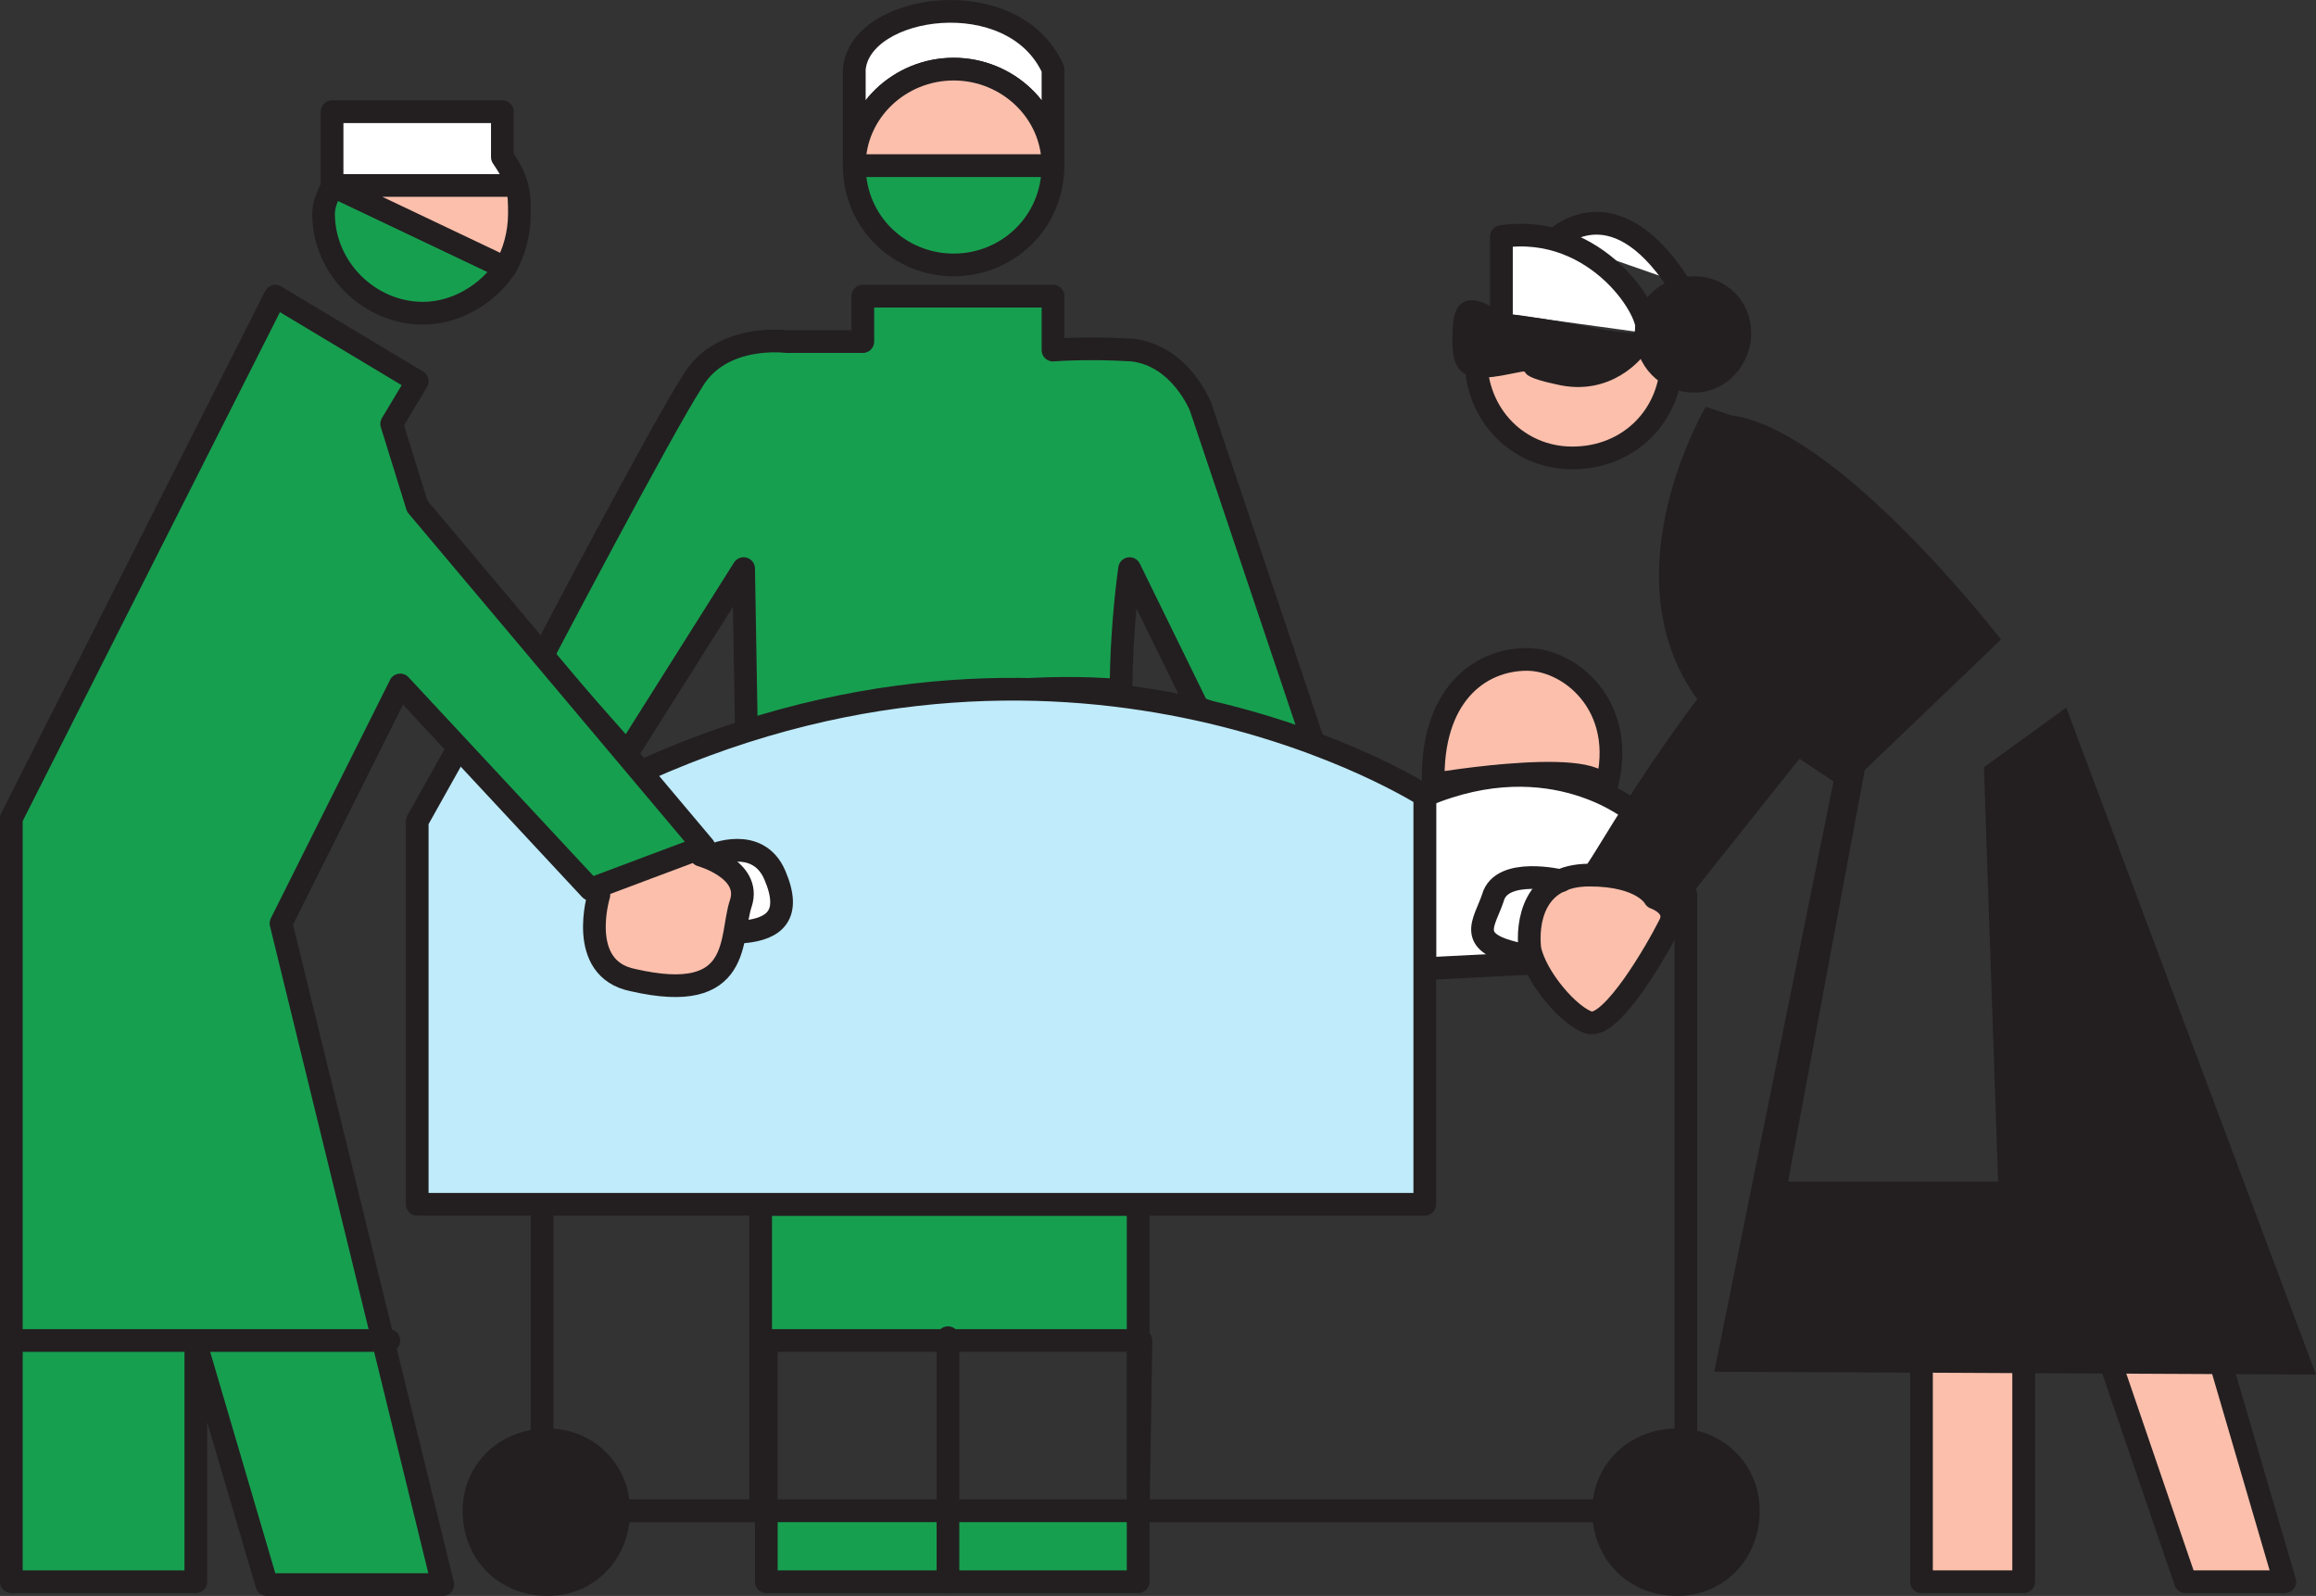
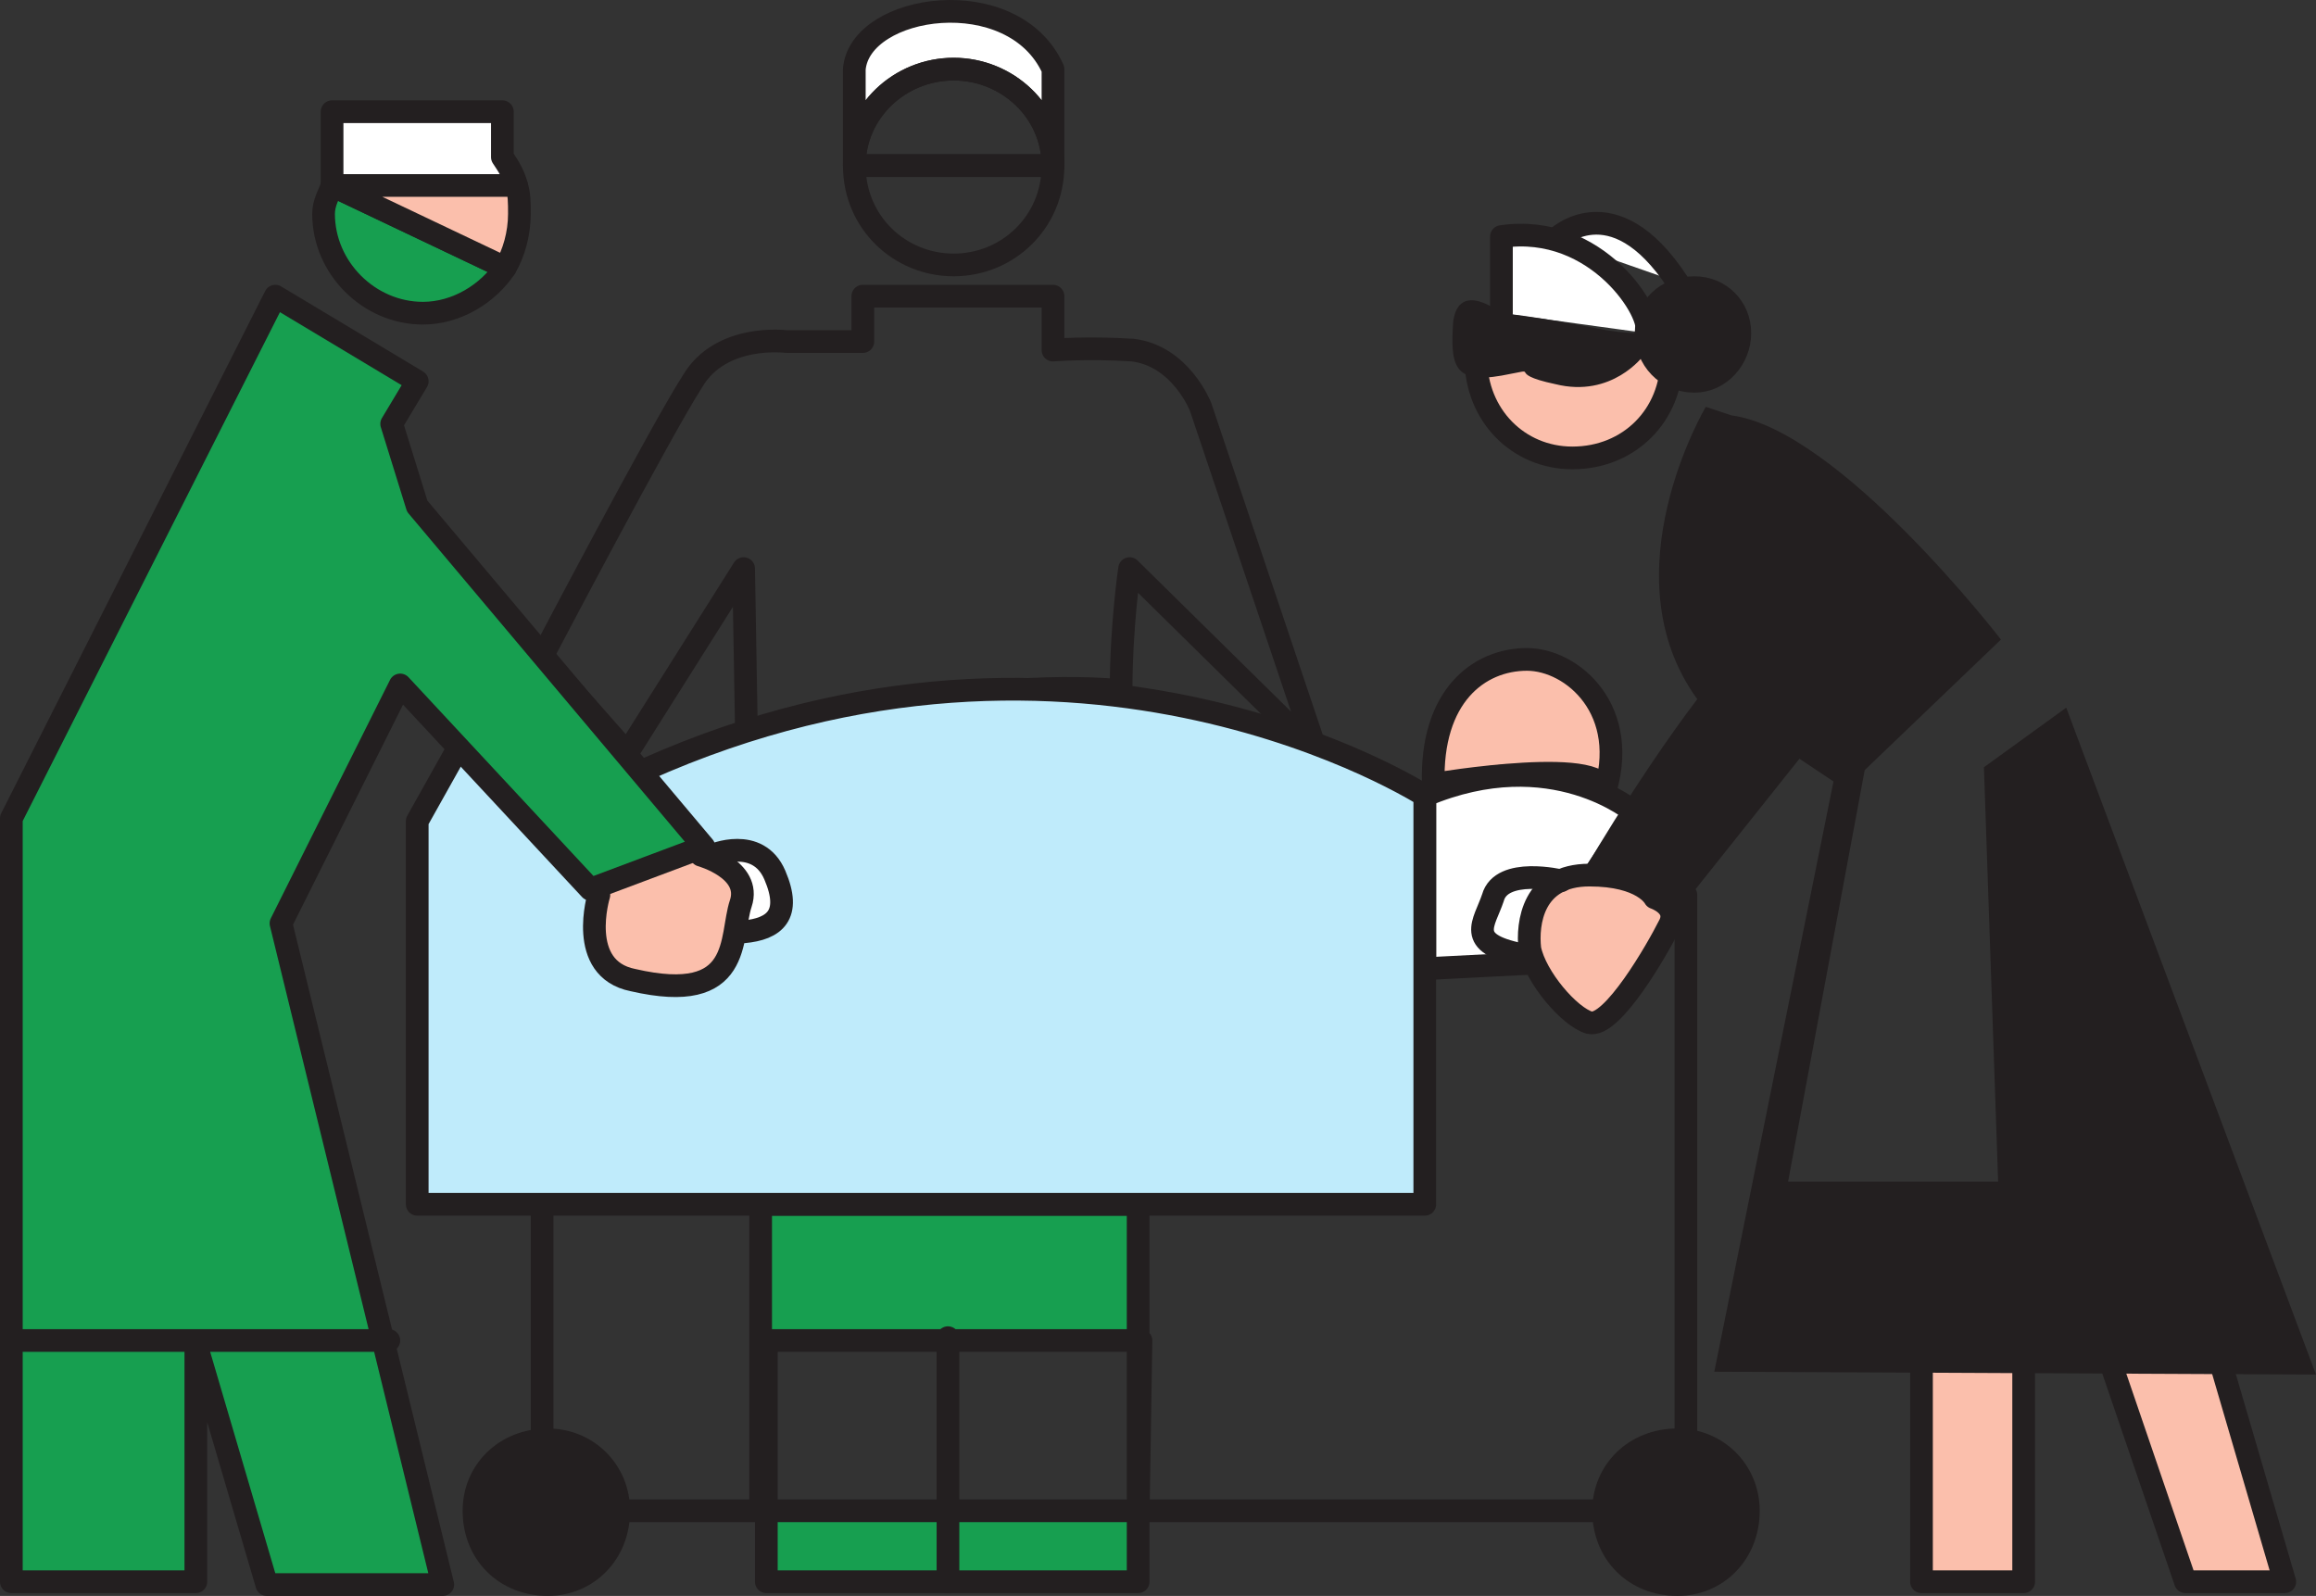
<svg xmlns="http://www.w3.org/2000/svg" width="612" height="421.768">
  <rect width="100%" height="100%" fill="#333333" stroke="none" />
  <path fill="#fbbfac" fill-rule="evenodd" d="M423.75 210.268c7.5-22.5-8.25-36-20.25-36-12.75 0-25.5 9.75-24.75 33 0 0 48.75-8.25 45 3" />
  <path fill="none" stroke="#231f20" stroke-linecap="round" stroke-linejoin="round" stroke-miterlimit="10" stroke-width="6" d="M423.75 210.268c7.5-22.5-8.25-36-20.25-36-12.75 0-25.5 9.75-24.75 33 0 0 48.75-8.25 45 3zm0 0" />
  <path fill="#fff" fill-rule="evenodd" d="M432 214.768s-21.75-18.75-55.5-4.5v45.75l29.25-1.5 26.25-39.75" />
  <path fill="none" stroke="#231f20" stroke-linecap="round" stroke-linejoin="round" stroke-miterlimit="10" stroke-width="6" d="M432 214.768s-21.75-18.75-55.5-4.5v45.75l29.25-1.5zm0 0" />
  <path fill="#fff" fill-rule="evenodd" stroke="#231f20" stroke-linecap="round" stroke-linejoin="round" stroke-miterlimit="10" stroke-width="6" d="M411 63.269s15-15 32.25 11.25" />
  <path fill="#fff" fill-rule="evenodd" stroke="#231f20" stroke-linecap="round" stroke-linejoin="round" stroke-miterlimit="10" stroke-width="6" d="M435 88.019c2.25-4.5-12.75-29.25-38.25-25.5v20.25" />
  <path fill="#fbbfac" fill-rule="evenodd" stroke="#231f20" stroke-linecap="round" stroke-linejoin="round" stroke-miterlimit="10" stroke-width="6" d="M441.75 93.269v1.5c0 15-11.25 26.25-26.25 26.25-14.25 0-25.5-11.25-25.5-26.25v-1.5" />
  <path fill="#fbbfac" fill-rule="evenodd" d="M507.75 355.019h27v63h-27v-63" />
  <path fill="none" stroke="#231f20" stroke-linecap="round" stroke-linejoin="round" stroke-miterlimit="10" stroke-width="6" d="M507.75 355.019h27v63h-27zm0 0" />
  <path fill="#fbbfac" fill-rule="evenodd" stroke="#231f20" stroke-linecap="round" stroke-linejoin="round" stroke-miterlimit="10" stroke-width="6" d="m557.25 358.769 20.25 59.25h26.25l-18-61.5" />
  <path fill="#179f50" fill-rule="evenodd" stroke="#231f20" stroke-linecap="round" stroke-linejoin="round" stroke-miterlimit="10" stroke-width="6" d="M201 399.269v-81h99.75v83.25l.75-47.25h-99v63.75h98.25v-16.5" />
  <path fill="#231f20" fill-rule="evenodd" d="M450.75 107.519s-26.25 44.25-2.25 77.25c-16.5 21.75-31.5 48-31.5 48l26.25 8.25 32.25-40.5 9 6-31.5 156 159 .75-66-176.25-21.75 15.75 3.75 109.5h-55.5l20.25-108.75 36-34.5s-42.75-55.5-71.25-59.25l-6.75-2.25" />
-   <path fill="#179f50" fill-rule="evenodd" d="M252 70.019c14.25 0 26.25-11.25 26.25-26.25h-52.5c0 15 12 26.25 26.25 26.25" />
  <path fill="none" stroke="#231f20" stroke-linecap="round" stroke-linejoin="round" stroke-miterlimit="10" stroke-width="6" d="M252 70.019c14.25 0 26.25-11.25 26.25-26.25h-52.5c0 15 12 26.25 26.25 26.25zm0 0" />
  <path fill="#fff" fill-rule="evenodd" d="M225.75 18.269v25.5c0-14.25 12-25.5 26.25-25.5s26.25 11.25 26.25 25.5v-25.5c-10.5-23.25-51-17.25-52.5 0" />
  <path fill="none" stroke="#231f20" stroke-linecap="round" stroke-linejoin="round" stroke-miterlimit="10" stroke-width="6" d="M225.75 18.269v25.5c0-14.25 12-25.5 26.25-25.5s26.25 11.25 26.25 25.5v-25.5c-10.5-23.25-51-17.25-52.5 0zm0 0" />
-   <path fill="#fbbfac" fill-rule="evenodd" d="M252 18.269c-14.25 0-26.25 11.25-26.25 25.5h52.5c0-14.25-12-25.5-26.25-25.5" />
  <path fill="none" stroke="#231f20" stroke-linecap="round" stroke-linejoin="round" stroke-miterlimit="10" stroke-width="6" d="M252 18.269c-14.25 0-26.25 11.25-26.25 25.5h52.5c0-14.25-12-25.5-26.25-25.5zm0 0" />
-   <path fill="#179f50" fill-rule="evenodd" d="m348 199.018-30.75-91.5s-5.25-13.5-18-15c-12-.75-21 0-21 0v-14.25H228v12h-20.25s-17.25-2.25-24.75 10.5c-8.25 12.75-39.75 72.75-39.75 72.75l22.5 25.5 30.75-48.75.75 43.5s59.25-15 99-11.25c0-17.25 2.25-32.25 2.25-32.25l18 36.75 31.5 12" />
-   <path fill="none" stroke="#231f20" stroke-linecap="round" stroke-linejoin="round" stroke-miterlimit="10" stroke-width="6" d="m348 199.018-30.75-91.5s-5.25-13.5-18-15c-12-.75-21 0-21 0v-14.25H228v12h-20.25s-17.25-2.25-24.75 10.5c-8.25 12.75-39.75 72.75-39.75 72.75l22.5 25.5 30.75-48.75.75 43.5s59.25-15 99-11.25c0-17.25 2.25-32.25 2.25-32.25l18 36.75zm0 0" />
+   <path fill="none" stroke="#231f20" stroke-linecap="round" stroke-linejoin="round" stroke-miterlimit="10" stroke-width="6" d="m348 199.018-30.75-91.5s-5.25-13.5-18-15c-12-.75-21 0-21 0v-14.25H228v12h-20.25s-17.25-2.25-24.75 10.5c-8.25 12.75-39.75 72.75-39.75 72.75l22.5 25.5 30.75-48.75.75 43.5s59.25-15 99-11.25c0-17.25 2.25-32.25 2.25-32.25zm0 0" />
  <path fill="#bfebfb" fill-rule="evenodd" d="M376.5 210.268v108H110.25v-101.25l10.5-18.75 49.5 5.25c115.5-51.75 206.25 6.75 206.25 6.75" />
  <path fill="none" stroke="#231f20" stroke-linecap="round" stroke-linejoin="round" stroke-miterlimit="10" stroke-width="6" d="M376.5 210.268v108H110.25v-101.25l10.5-18.75 49.5 5.25c115.5-51.75 206.25 6.75 206.25 6.75zM143.25 319.019v64.5" />
  <path fill="#231f20" fill-rule="evenodd" d="M125.25 399.269c0-10.5 8.25-18.75 19.5-18.75 10.5 0 18.75 8.25 18.75 18.75 0 11.25-8.25 19.5-18.75 19.5-11.25 0-19.5-8.25-19.5-19.5" />
  <path fill="none" stroke="#231f20" stroke-linecap="round" stroke-linejoin="round" stroke-miterlimit="10" stroke-width="6" d="M125.25 399.269c0-10.5 8.25-18.75 19.5-18.75 10.5 0 18.75 8.25 18.75 18.75 0 11.25-8.25 19.5-18.75 19.5-11.25 0-19.5-8.25-19.5-19.5zm38.25 0H429m-178.5 18.75v-64.5" />
  <path fill="#231f20" fill-rule="evenodd" d="M423.75 399.269c0-10.5 8.25-18.75 19.5-18.75 10.5 0 18.75 8.25 18.75 18.75 0 11.25-8.25 19.5-18.75 19.5-11.25 0-19.5-8.25-19.5-19.5" />
  <path fill="none" stroke="#231f20" stroke-linecap="round" stroke-linejoin="round" stroke-miterlimit="10" stroke-width="6" d="M423.75 399.269c0-10.5 8.25-18.75 19.5-18.75 10.5 0 18.75 8.25 18.75 18.75 0 11.25-8.25 19.5-18.75 19.5-11.25 0-19.5-8.25-19.5-19.5zm21.75-9v-153.75" />
  <path fill="#fff" fill-rule="evenodd" d="M132.75 41.519v-12h-45v19.5h48.75c-.75-3-2.25-5.25-3.75-7.5" />
  <path fill="none" stroke="#231f20" stroke-linecap="round" stroke-linejoin="round" stroke-miterlimit="10" stroke-width="6" d="M132.75 41.519v-12h-45v19.5h48.75c-.75-3-2.25-5.25-3.75-7.5zm0 0" />
  <path fill="#179f50" fill-rule="evenodd" d="M85.5 56.519c0 14.25 12 26.25 26.25 26.25 9 0 17.25-5.25 21.75-12l-45.75-21.75c-.75 2.25-2.25 4.5-2.25 7.5" />
  <path fill="none" stroke="#231f20" stroke-linecap="round" stroke-linejoin="round" stroke-miterlimit="10" stroke-width="6" d="M85.5 56.519c0 14.25 12 26.25 26.25 26.25 9 0 17.25-5.25 21.75-12l-45.75-21.75c-.75 2.25-2.25 4.5-2.25 7.5zm0 0" />
  <path fill="#fbbfac" fill-rule="evenodd" d="M136.5 49.019H87.75l45.75 21.75c2.25-3.75 3.75-9 3.75-14.25 0-3 0-5.25-.75-7.5" />
  <path fill="none" stroke="#231f20" stroke-linecap="round" stroke-linejoin="round" stroke-miterlimit="10" stroke-width="6" d="M136.5 49.019H87.75l45.75 21.75c2.25-3.75 3.75-9 3.75-14.25 0-3 0-5.25-.75-7.5zm0 0" />
  <path fill="#231f20" fill-rule="evenodd" d="M435 88.019c0-6.75 5.25-12 12.75-12 6.75 0 12 5.25 12 12s-5.25 12.75-12 12.75c-7.5 0-12.75-6-12.75-12.75" />
  <path fill="none" stroke="#231f20" stroke-linecap="round" stroke-linejoin="round" stroke-miterlimit="10" stroke-width="6" d="M435 88.019c0-6.75 5.25-12 12.75-12 6.75 0 12 5.25 12 12s-5.25 12.75-12 12.75c-7.5 0-12.75-6-12.75-12.75zm0 0" />
  <path fill="#231f20" fill-rule="evenodd" d="M434.25 83.519s9.75 6.75-9.75 3.75c-18.75-3.75-27.75-4.5-27.75-4.5s-11.25-9-12.75 2.25c-.75 11.25 0 16.5 12.75 14.25 12-2.25 0-.75 14.25 2.25 15 3.75 23.25-7.5 23.25-7.5v-10.5" />
  <path fill="#fff" fill-rule="evenodd" stroke="#231f20" stroke-linecap="round" stroke-linejoin="round" stroke-miterlimit="10" stroke-width="6" d="M188.25 226.018s12-5.25 16.5 5.25 0 14.25-8.25 15" />
  <path fill="#fbbfac" fill-rule="evenodd" d="M437.25 237.268s6.75 2.25 3.75 7.5c-3 6-15 27-21 25.5-5.25-1.5-14.25-12-15.75-19.5-.75-6.75.75-19.5 15.75-19.5 14.25 0 17.25 6 17.25 6" />
  <path fill="none" stroke="#231f20" stroke-linecap="round" stroke-linejoin="round" stroke-miterlimit="10" stroke-width="6" d="M437.25 237.268s6.75 2.25 3.75 7.5c-3 6-15 27-21 25.5-5.25-1.5-14.25-12-15.75-19.5-.75-6.75.75-19.5 15.75-19.5 14.25 0 17.25 6 17.25 6zm0 0" />
  <path fill="none" stroke="#231f20" stroke-linecap="round" stroke-linejoin="round" stroke-miterlimit="10" stroke-width="6" d="M412.5 232.768s-15.75-3.75-18 4.5c-2.25 6.75-7.5 12 7.5 15" />
  <path fill="#fbbfac" fill-rule="evenodd" stroke="#231f20" stroke-linecap="round" stroke-linejoin="round" stroke-miterlimit="10" stroke-width="6" d="M185.25 226.018s13.5 3.75 10.5 12.75.75 27-28.5 20.25c-15-3-9-22.5-9-22.5" />
  <path fill="#179f50" fill-rule="evenodd" d="m72.75 78.269 37.5 22.5-6.75 11.25 6.75 21.75 75.75 90-30 11.25-50.25-54-31.5 63L117 418.769H70.5l-18.75-63.75v63H3v-201.75l69.75-138" />
  <path fill="none" stroke="#231f20" stroke-linecap="round" stroke-linejoin="round" stroke-miterlimit="10" stroke-width="6" d="m72.75 78.269 37.5 22.5-6.75 11.25 6.75 21.75 75.75 90-30 11.25-50.25-54-31.5 63L117 418.769H70.5l-18.75-63.75v63H3v-201.75zm30 276H3" />
</svg>